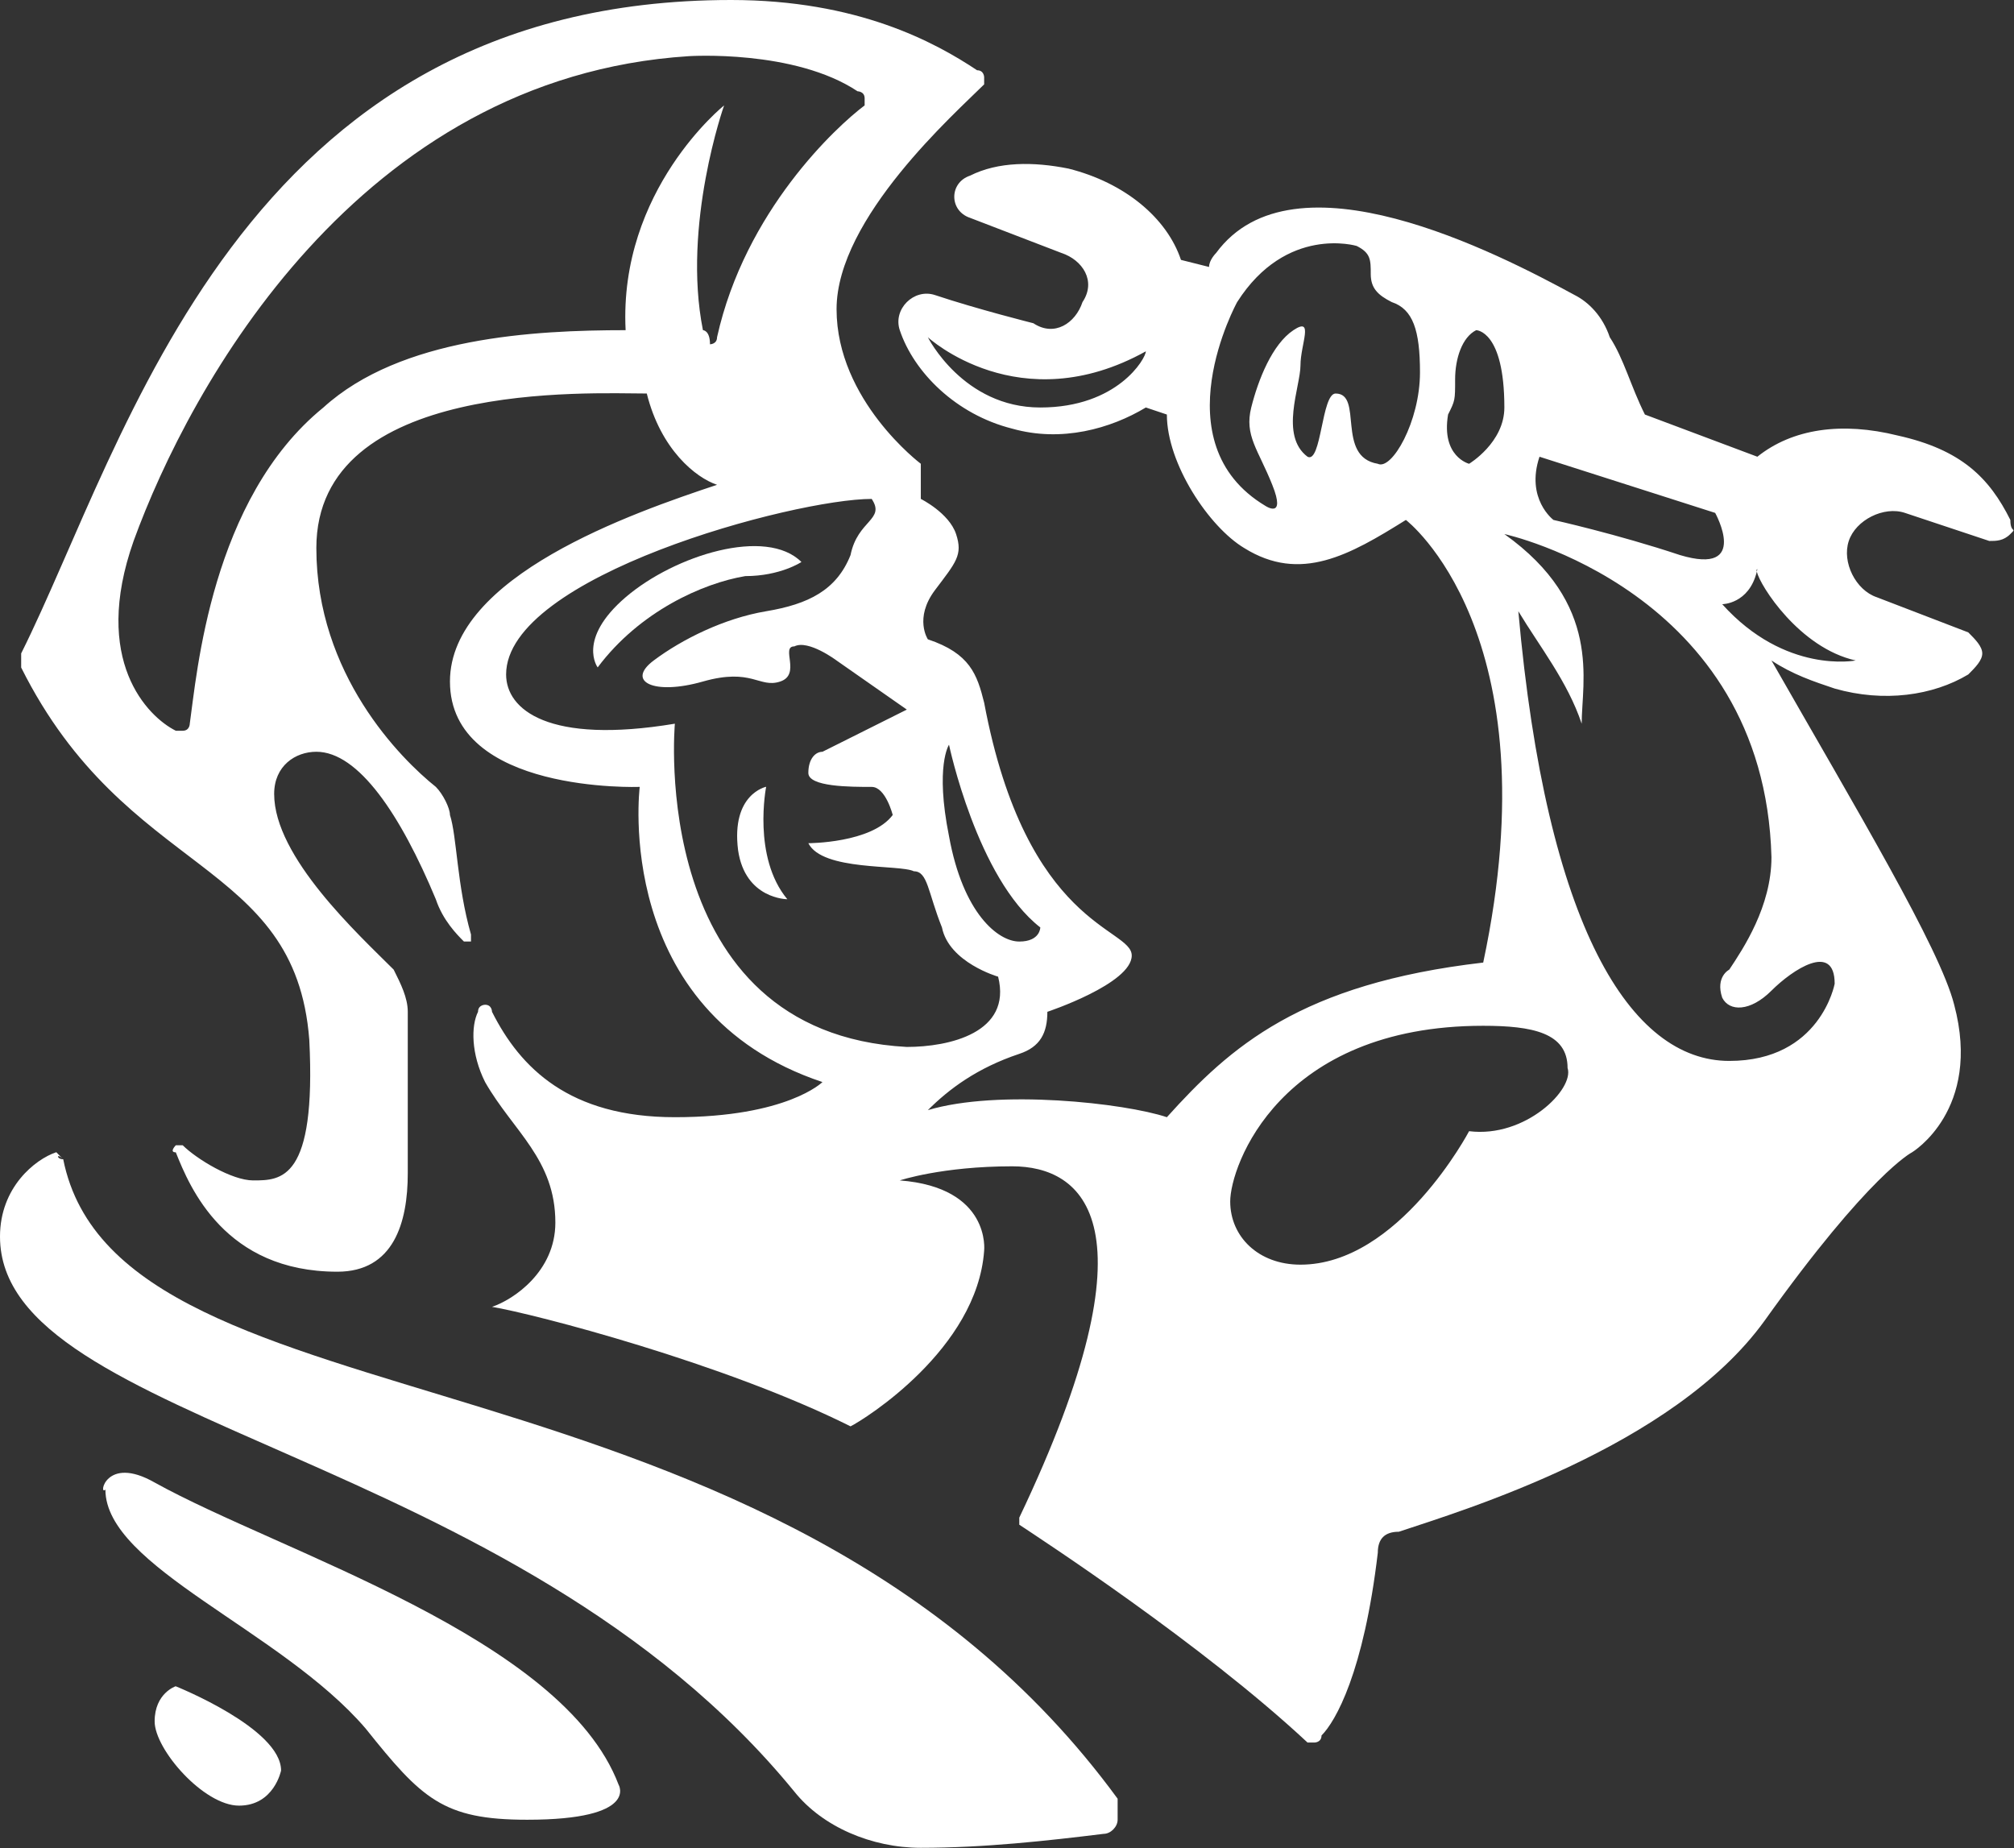
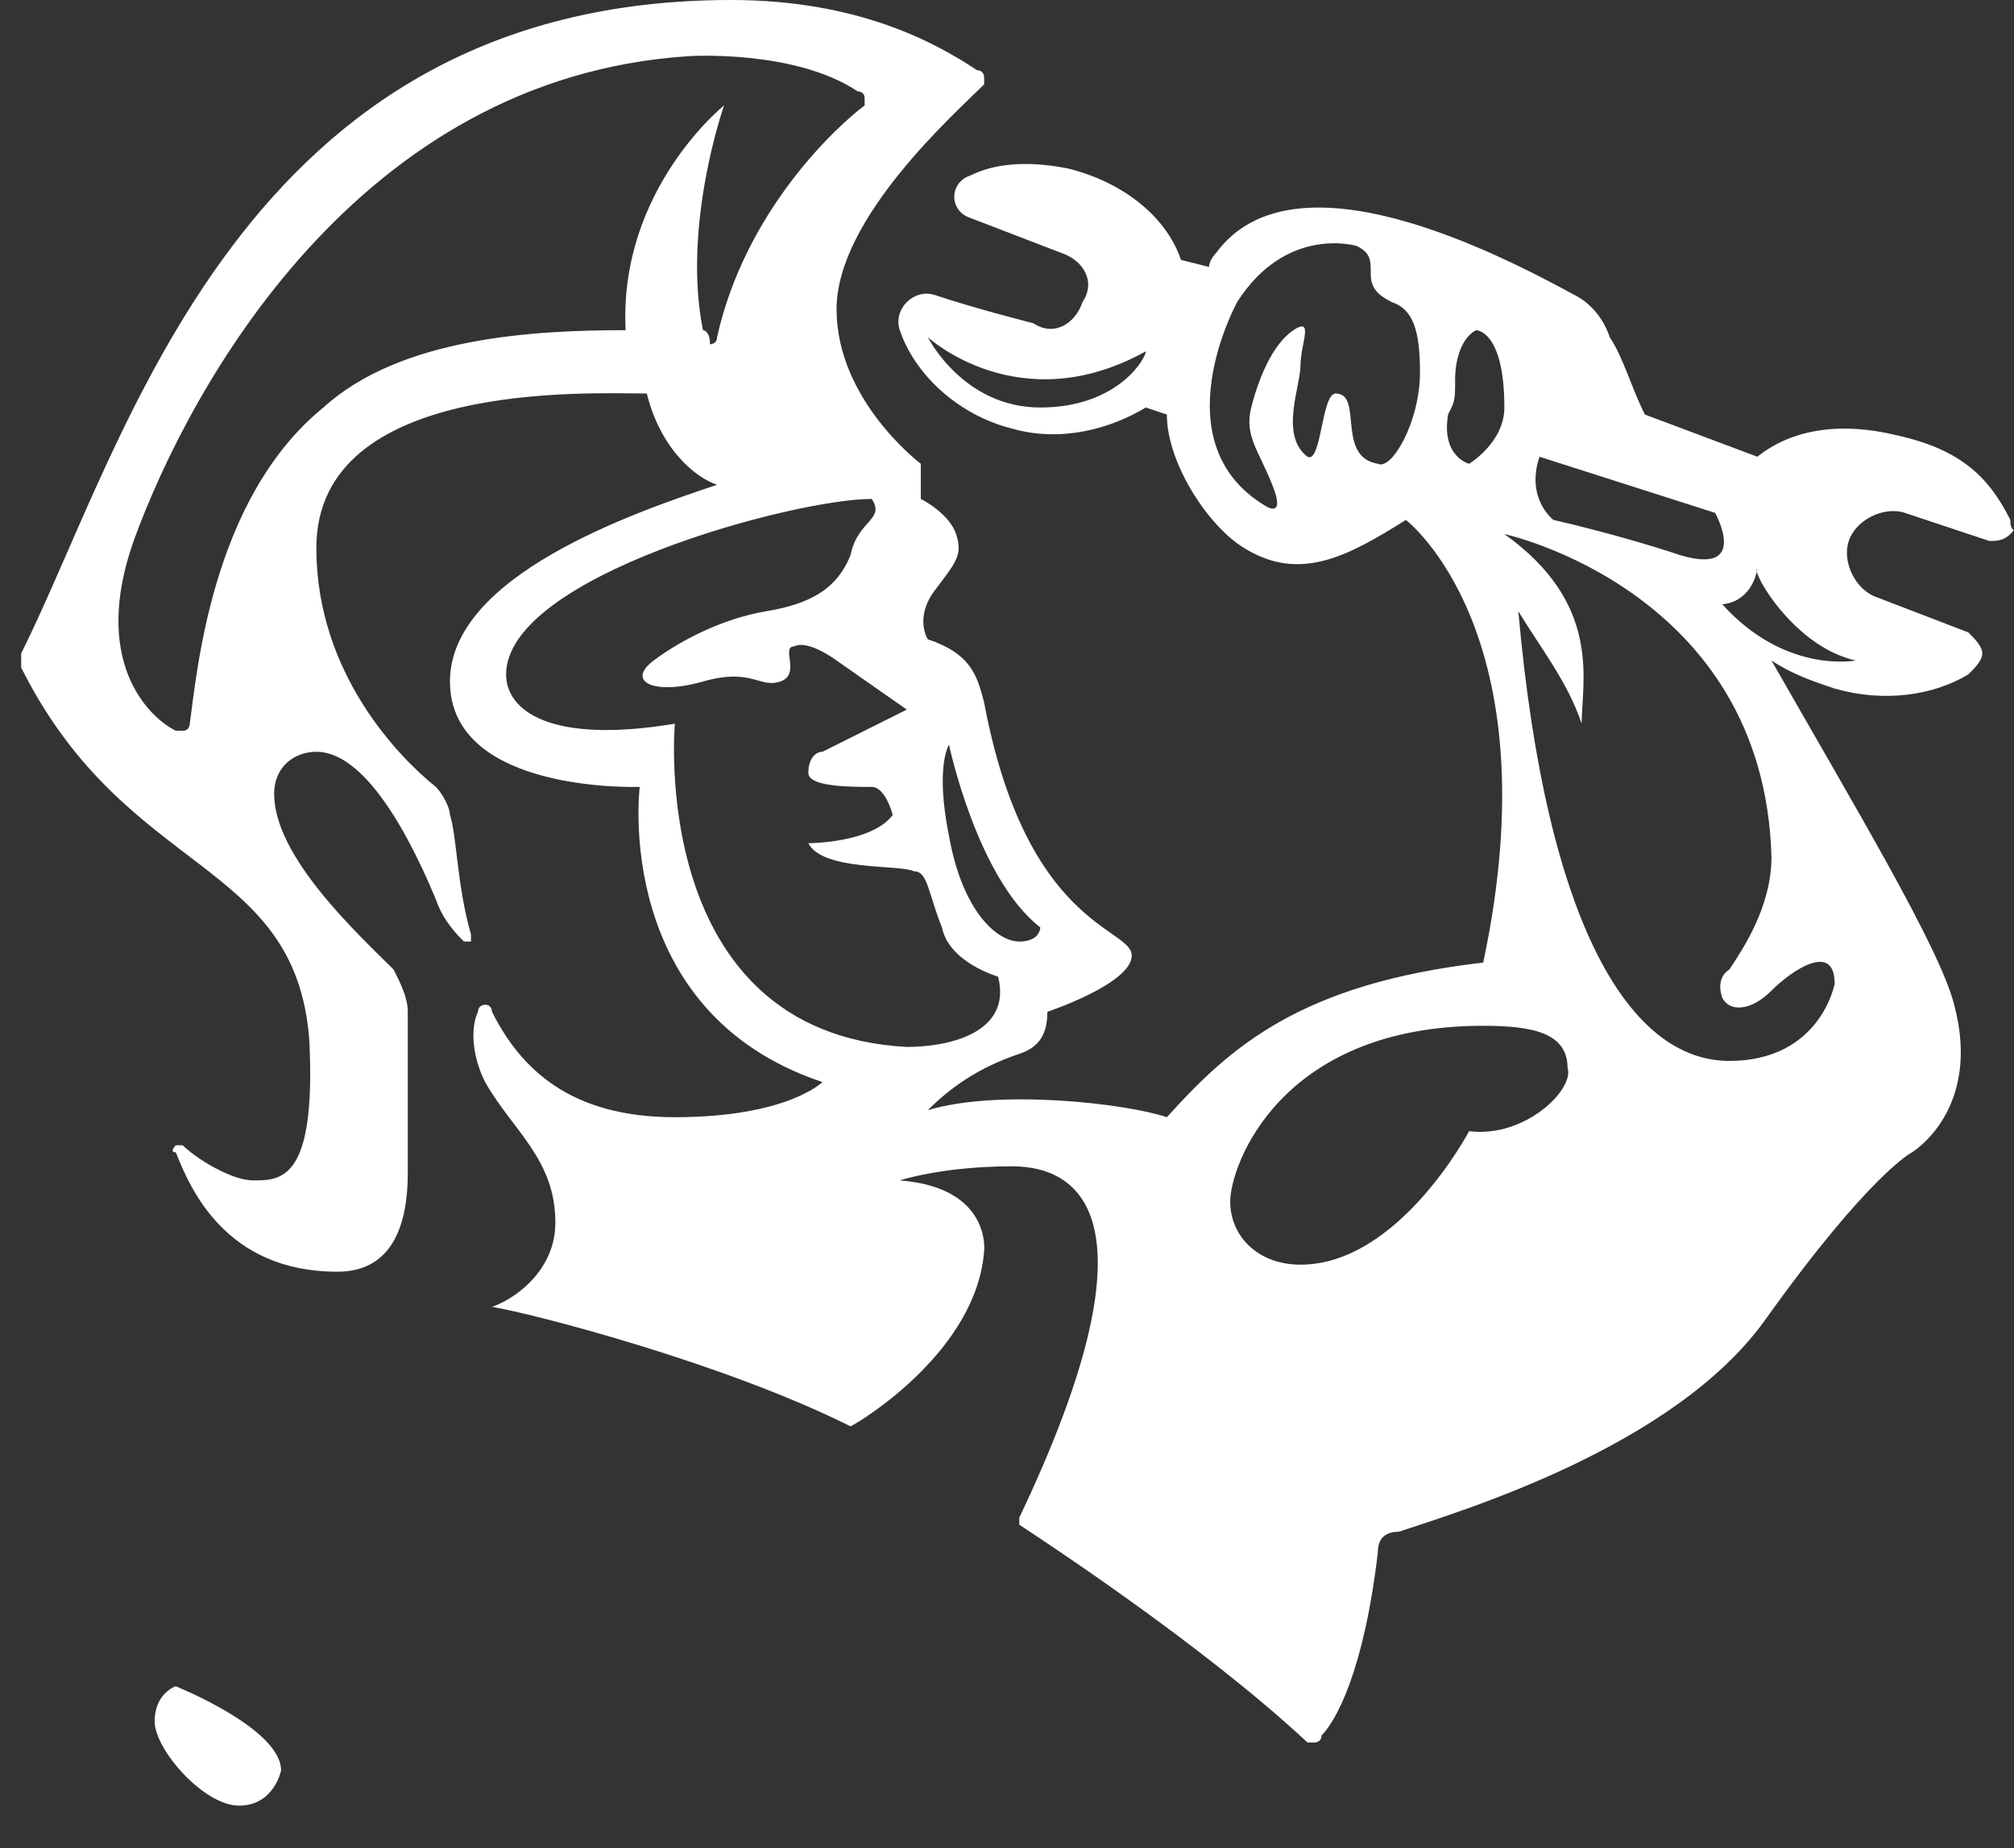
<svg xmlns="http://www.w3.org/2000/svg" version="1.2" viewBox="0 0 1542 1415" width="1542" height="1415">
  <rect x="0" y="0" width="1542" height="1415" fill="#333333" stroke="none" />
  <title>brand-static-sprite</title>
  <style>
		.s0 { fill: #fff } 
	</style>
  <path class="s0" d="m134.5 1291.1c0 0 80.7 32.2 80.7 64.5 0 0-5.3 26.9-32.2 26.9-27 0-64.6-43-64.6-64.5 0-21.6 16.1-26.9 16.1-26.9z" />
-   <path class="s0" d="m48.4 887.6c-5.3 0-5.3-5.4 0 0-5.3-5.4-5.3-5.4-5.3-5.4-16.2 5.4-43.1 26.9-43.1 64.6 0 145.2 392.9 161.4 608.2 425 21.5 26.9 59.2 43 96.8 43 48.5 0 96.9-5.4 140-10.7 5.4 0 10.7-5.4 10.7-10.8q0-8.1 0-16.1c-263.7-360.5-764.2-274.4-807.3-489.6z" />
-   <path class="s0" d="m613.6 430.3c-26.9-26.9-96.8-5.3-134.5 26.9-37.7 32.3-21.5 53.8-21.5 53.8 32.2-43 80.7-64.5 113-69.9 26.9 0 43-10.8 43-10.8z" />
  <path fill-rule="evenodd" class="s0" d="m1539.2 408.9c-5.3 5.3-10.7 5.3-16.1 5.3l-64.6-21.5c-16.1-5.4-37.7 5.4-43 21.5-5.4 16.2 5.3 37.7 21.5 43.1l70 26.9c5.3 5.3 10.7 10.7 10.7 16.1 0 5.4-5.4 10.8-10.7 16.1-27 16.2-64.6 21.6-102.3 10.8-16.1-5.4-32.3-10.8-48.4-21.5 64.5 113 129.1 220.6 139.9 263.6 21.5 80.7-32.3 113-32.3 113 0 0-32.3 16.1-113 129.1-70 96.8-231.4 145.2-279.9 161.4q-16.1 0-16.1 16.1c-10.8 91.5-32.3 129.1-43.1 139.9 0 5.4-5.4 5.4-5.4 5.4h-5.3c-80.8-75.4-204.6-156.1-220.7-166.8 0-5.4 0-5.4 0-5.4 107.6-225.9 48.4-269-5.4-269-53.8 0-86.1 10.8-86.1 10.8 70 5.4 64.6 53.8 64.6 53.8-5.4 75.3-91.5 129.1-102.3 134.5-96.8-48.4-242.2-86.1-274.5-91.5 16.2-5.4 48.5-26.9 48.5-64.5 0-48.5-32.3-70-53.8-107.6-10.8-21.6-10.8-43.1-5.4-53.8 0-5.4 5.4-5.4 5.4-5.4 5.3 0 5.3 5.4 5.3 5.4 21.6 43 59.2 80.7 140 80.7 86.1 0 113-26.9 113-26.9-161.5-53.8-139.9-226-139.9-226 0 0-145.3 5.4-145.3-80.7 0-80.7 139.9-129.1 204.5-150.6-16.2-5.4-43.1-26.9-53.8-69.9-43.1 0-253-10.8-253 118.3 0 96.8 64.6 161.4 91.5 182.9 5.4 5.4 10.8 16.2 10.8 21.5 5.3 16.2 5.3 53.8 16.1 91.5 0 5.4 0 5.4 0 5.4h-5.4c-5.4-5.4-16.1-16.2-21.5-32.3-26.9-64.6-59.2-113-91.5-113-16.1 0-32.3 10.8-32.3 32.3 0 48.4 64.6 107.6 91.5 134.5 5.4 10.8 10.8 21.5 10.8 32.3v123.7c0 37.7-10.8 75.3-53.9 75.3-86.1 0-113-64.5-123.7-91.4-5.4 0 0-5.4 0-5.4h5.3c10.8 10.7 37.7 26.9 53.9 26.9 21.5 0 48.4 0 43-107.6-10.7-139.9-139.9-123.7-220.6-285.1 0-5.4 0-5.4 0-10.8 80.7-161.4 166.8-500.3 543.5-500.3 96.9 0 156.1 32.3 188.4 53.8 5.4 0 5.4 5.4 5.4 5.4v5.4c-21.5 21.5-113 102.2-113 172.1 0 69.9 64.5 118.4 64.5 118.4v26.9c0 0 21.6 10.7 27 26.9 5.3 16.1 0 21.5-16.2 43-16.1 21.5-5.4 37.6-5.4 37.6 32.3 10.8 37.7 26.9 43.1 48.5 32.3 172.1 113 172.1 113 193.6 0 21.6-64.6 43.1-64.6 43.1 0 16.1-5.4 26.9-21.5 32.2-32.3 10.8-53.8 26.9-70 43.1 53.8-16.2 150.7-5.4 183 5.4 48.5-53.8 102.3-102.2 242.2-118.4 53.8-252.8-59.2-338.9-59.2-338.9-43.1 26.9-80.7 48.4-123.8 21.5-26.9-16.1-59.2-64.5-59.2-102.2l-16.1-5.4c-26.9 16.2-64.6 26.9-102.3 16.2-43-10.8-75.3-43.1-86.1-75.4-5.4-16.1 10.8-32.2 26.9-26.9 32.3 10.8 75.4 21.6 75.4 21.6 16.1 10.7 32.2 0 37.6-16.2 10.8-16.1 0-32.3-16.1-37.6l-70-26.9c-16.1-5.4-16.1-26.9 0-32.3 21.5-10.8 48.5-10.8 75.4-5.4 43 10.8 75.3 37.7 86.1 69.9l21.5 5.4c0-5.4 5.4-10.7 5.4-10.7 59.2-80.7 215.3 0 274.5 32.2 10.7 5.4 21.5 16.2 26.9 32.3 10.7 16.2 16.1 37.7 26.9 59.2l86.1 32.3c26.9-21.5 64.6-26.9 107.6-16.2 48.5 10.8 70 32.3 86.1 64.6 0 10.8 5.4 5.4 0 10.8zm-182.9 349.6c-16.2 16.2-32.3 16.2-37.7 5.4-5.4-16.1 5.4-21.5 5.4-21.5 10.7-16.1 32.3-48.4 32.3-86.1-5.4-204.4-204.5-247.4-204.5-247.4 75.3 53.7 59.2 112.9 59.2 145.2-10.8-32.3-32.3-59.2-48.5-86.1 21.5 242.1 86.1 344.3 161.5 344.3 69.9 0 80.7-59.1 80.7-59.1 0-32.3-32.3-10.8-48.4 5.3zm-156.1 59.2c0-26.9-26.9-32.3-64.6-32.3-156.1 0-193.7 107.6-193.7 134.5 0 26.9 21.5 48.4 53.8 48.4 75.3 0 129.1-102.2 129.1-102.2 43.1 5.4 80.8-32.3 75.4-48.4zm-48.4-505.7c0-59.2-21.6-59.2-21.6-59.2-10.7 5.4-16.1 21.6-16.1 37.7 0 16.1 0 16.1-5.4 26.9-5.4 32.3 16.1 37.7 16.1 37.7 0 0 27-16.2 27-43.1zm-64.6-26.9c0-32.3-5.4-48.4-21.6-53.8-10.7-5.4-16.1-10.7-16.1-21.5 0-10.8 0-16.1-10.8-21.5 0 0-53.8-16.2-91.5 43 0 0-59.2 107.6 21.6 156 0 0 16.1 10.8 5.3-16.1-10.7-26.9-21.5-37.7-16.1-59.2 5.4-21.5 16.1-48.4 32.3-59.2 16.1-10.7 5.4 10.8 5.4 26.9 0 16.2-16.2 53.8 5.4 70 10.7 5.4 10.7-48.4 21.5-48.4 21.5 0 0 48.4 32.3 53.8 10.7 5.3 32.3-32.3 32.3-70zm102.2 113c0 0 48.5 10.8 96.9 26.9 53.8 16.1 26.9-32.3 26.9-32.3l-134.5-43c-10.8 32.3 10.7 48.4 10.7 48.4zm-495.1 403.5c32.3 0 80.7-10.8 69.9-53.8 0 0-37.6-10.8-43-37.7-10.8-26.9-10.8-43-21.5-43-10.8-5.4-70 0-80.8-21.5 0 0 48.5 0 64.6-21.6 0 0-5.4-21.5-16.1-21.5-16.2 0-48.5 0-48.5-10.7 0-10.8 5.4-16.2 10.8-16.2l64.6-32.3-53.8-37.6c0 0-21.6-16.2-32.3-10.8-10.8 0 5.4 21.5-10.8 26.9-16.1 5.4-21.5-10.7-59.2 0-37.7 10.8-59.2 0-37.7-16.1 21.6-16.2 53.9-32.3 86.1-37.7 32.3-5.4 53.9-16.1 64.6-43 5.4-26.9 26.9-26.9 16.2-43-59.2 0-279.9 59.1-279.9 134.4 0 26.9 32.3 53.8 129.2 37.7 0 0-21.5 236.7 177.6 247.5zm-150.7-538c0 0 5.4 0 5.4-5.4 21.5-96.8 91.5-161.4 113-177.5v-5.4c0-5.4-5.4-5.4-5.4-5.4-48.4-32.2-129.2-26.9-129.2-26.9-252.9 16.2-382.1 252.9-425.1 371.2-32.3 91.5 10.7 134.5 32.3 145.3h5.3c5.4 0 5.4-5.4 5.4-5.4 5.4-37.7 16.2-172.1 102.3-242.1 59.2-53.8 161.4-59.2 231.4-59.2-5.4-107.5 75.4-172.1 75.4-172.1 0 0-32.3 91.4-16.2 172.1q-8.1 0 0 0c0 0 5.4 0 5.4 10.8zm183 376.6c10.7 59.2 37.6 80.7 53.8 80.7 16.1 0 16.1-10.8 16.1-10.8-48.4-37.6-69.9-139.9-69.9-139.9 0 0-10.8 16.2 0 70zm150.7-371.2c-96.9 53.8-166.9-10.8-166.9-10.8 0 0 26.9 53.8 86.1 53.8 59.2 0 80.8-37.6 80.8-43zm467.8 168.7c-6.1 24.9-26.5 24.9-26.5 24.9 48.4 53.8 102.2 43.1 102.2 43.1-43.1-9.6-73.4-57.5-75.7-68zm0.4-1.9c-0.6 0-0.7 0.7-0.4 1.9q0.2-0.9 0.4-1.9z" />
-   <path class="s0" d="m586.6 602.4c0 0-26.9 5.4-21.5 48.5 5.4 37.6 37.7 37.6 37.7 37.6-26.9-32.3-16.2-86.1-16.2-86.1z" />
-   <path class="s0" d="m118.4 1135.1c96.9 53.8 312.2 118.4 355.2 231.3 0 0 16.2 26.9-70 26.9-64.5 0-80.7-16.1-123.7-69.9-64.6-75.3-199.2-123.7-199.2-182.9-5.4 5.4 0-26.9 37.7-5.4z" />
</svg>